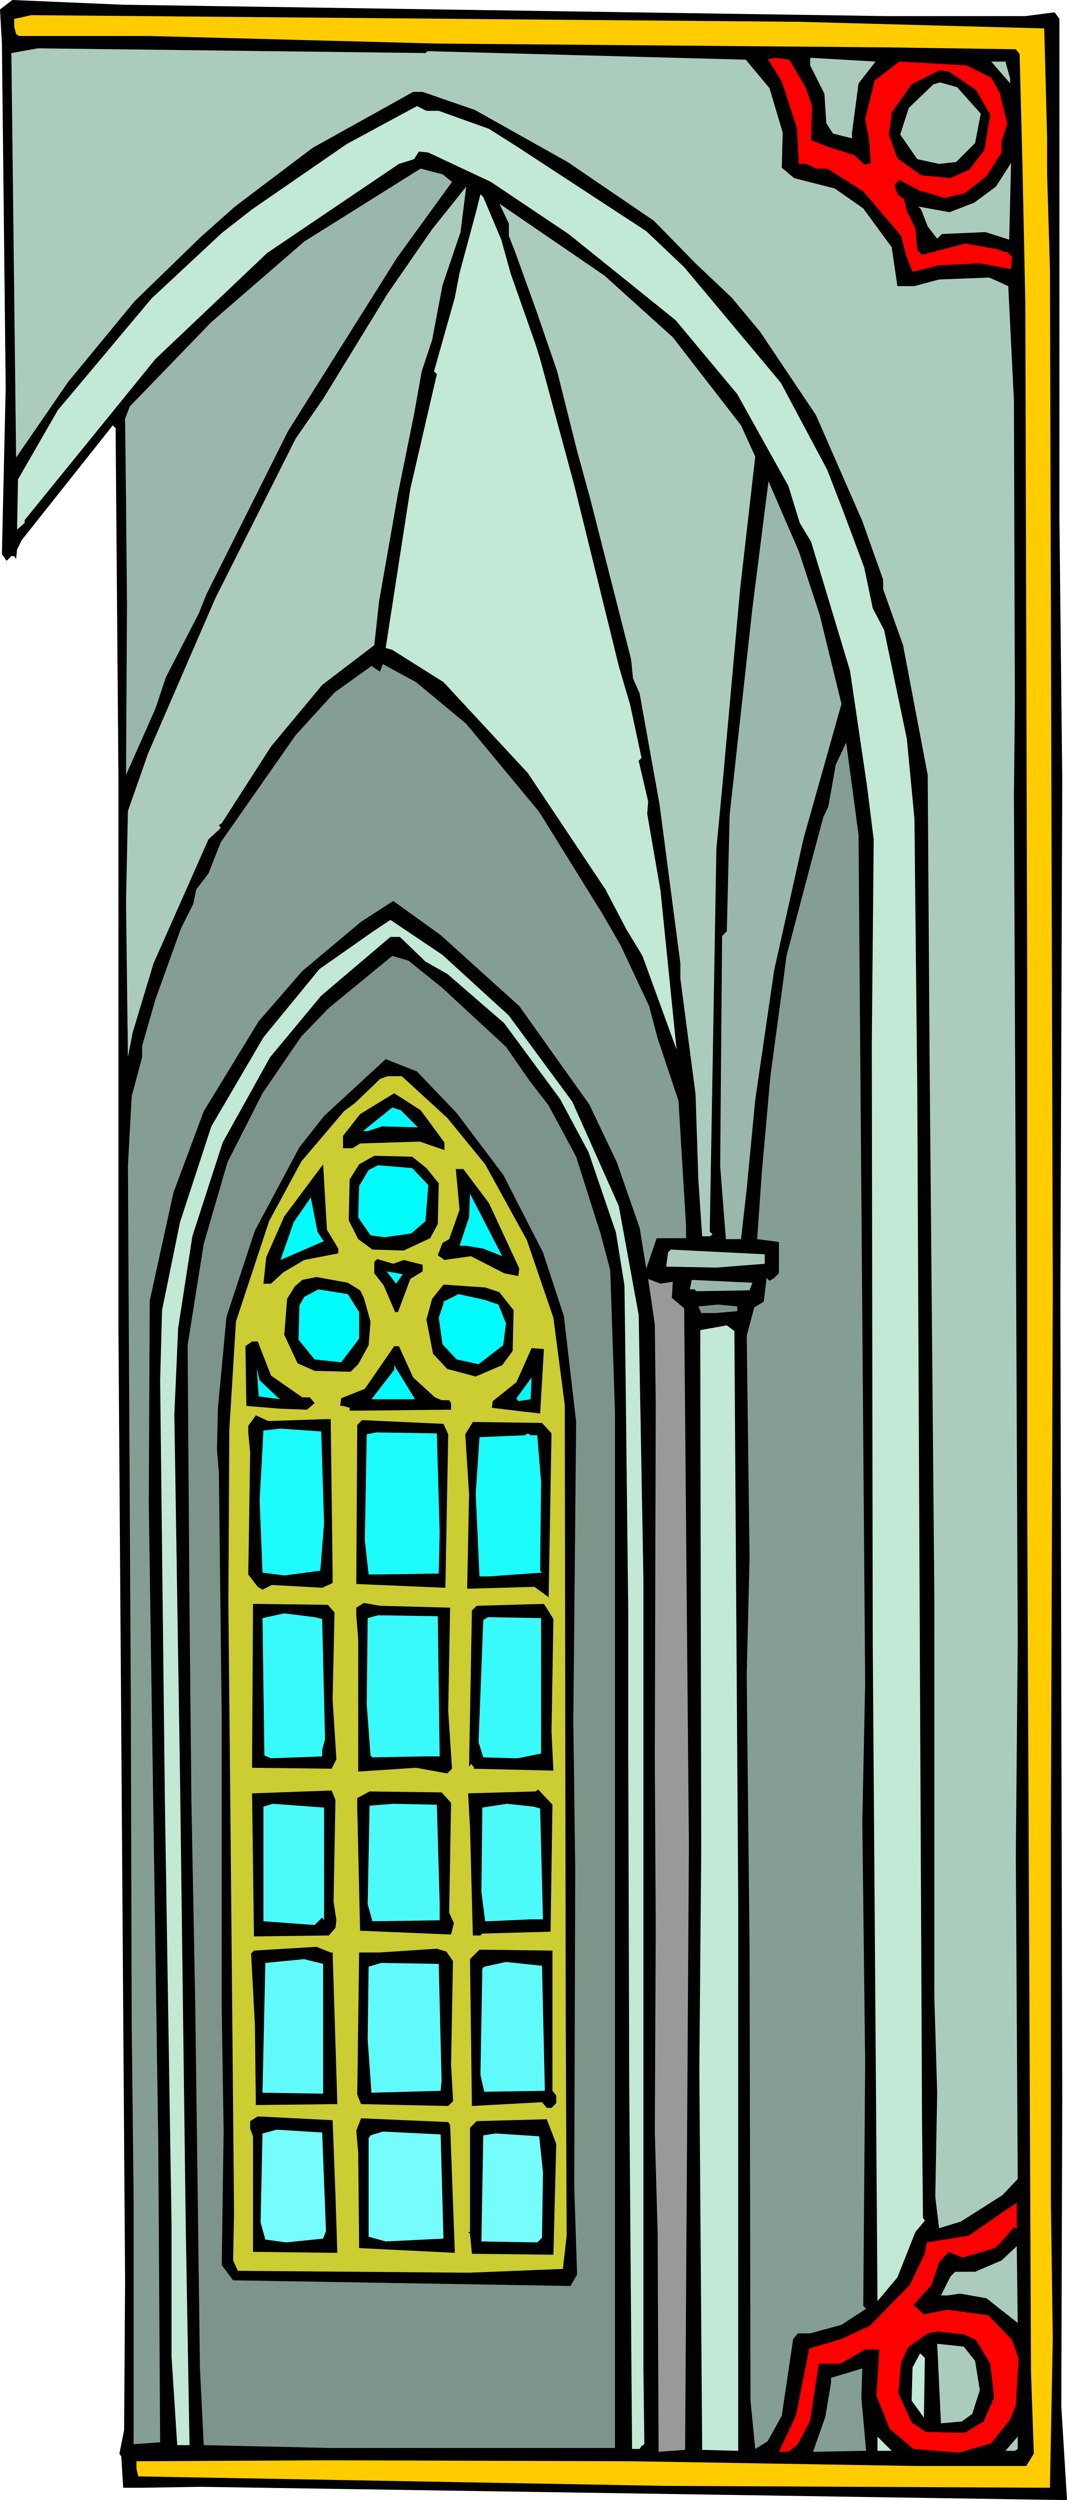
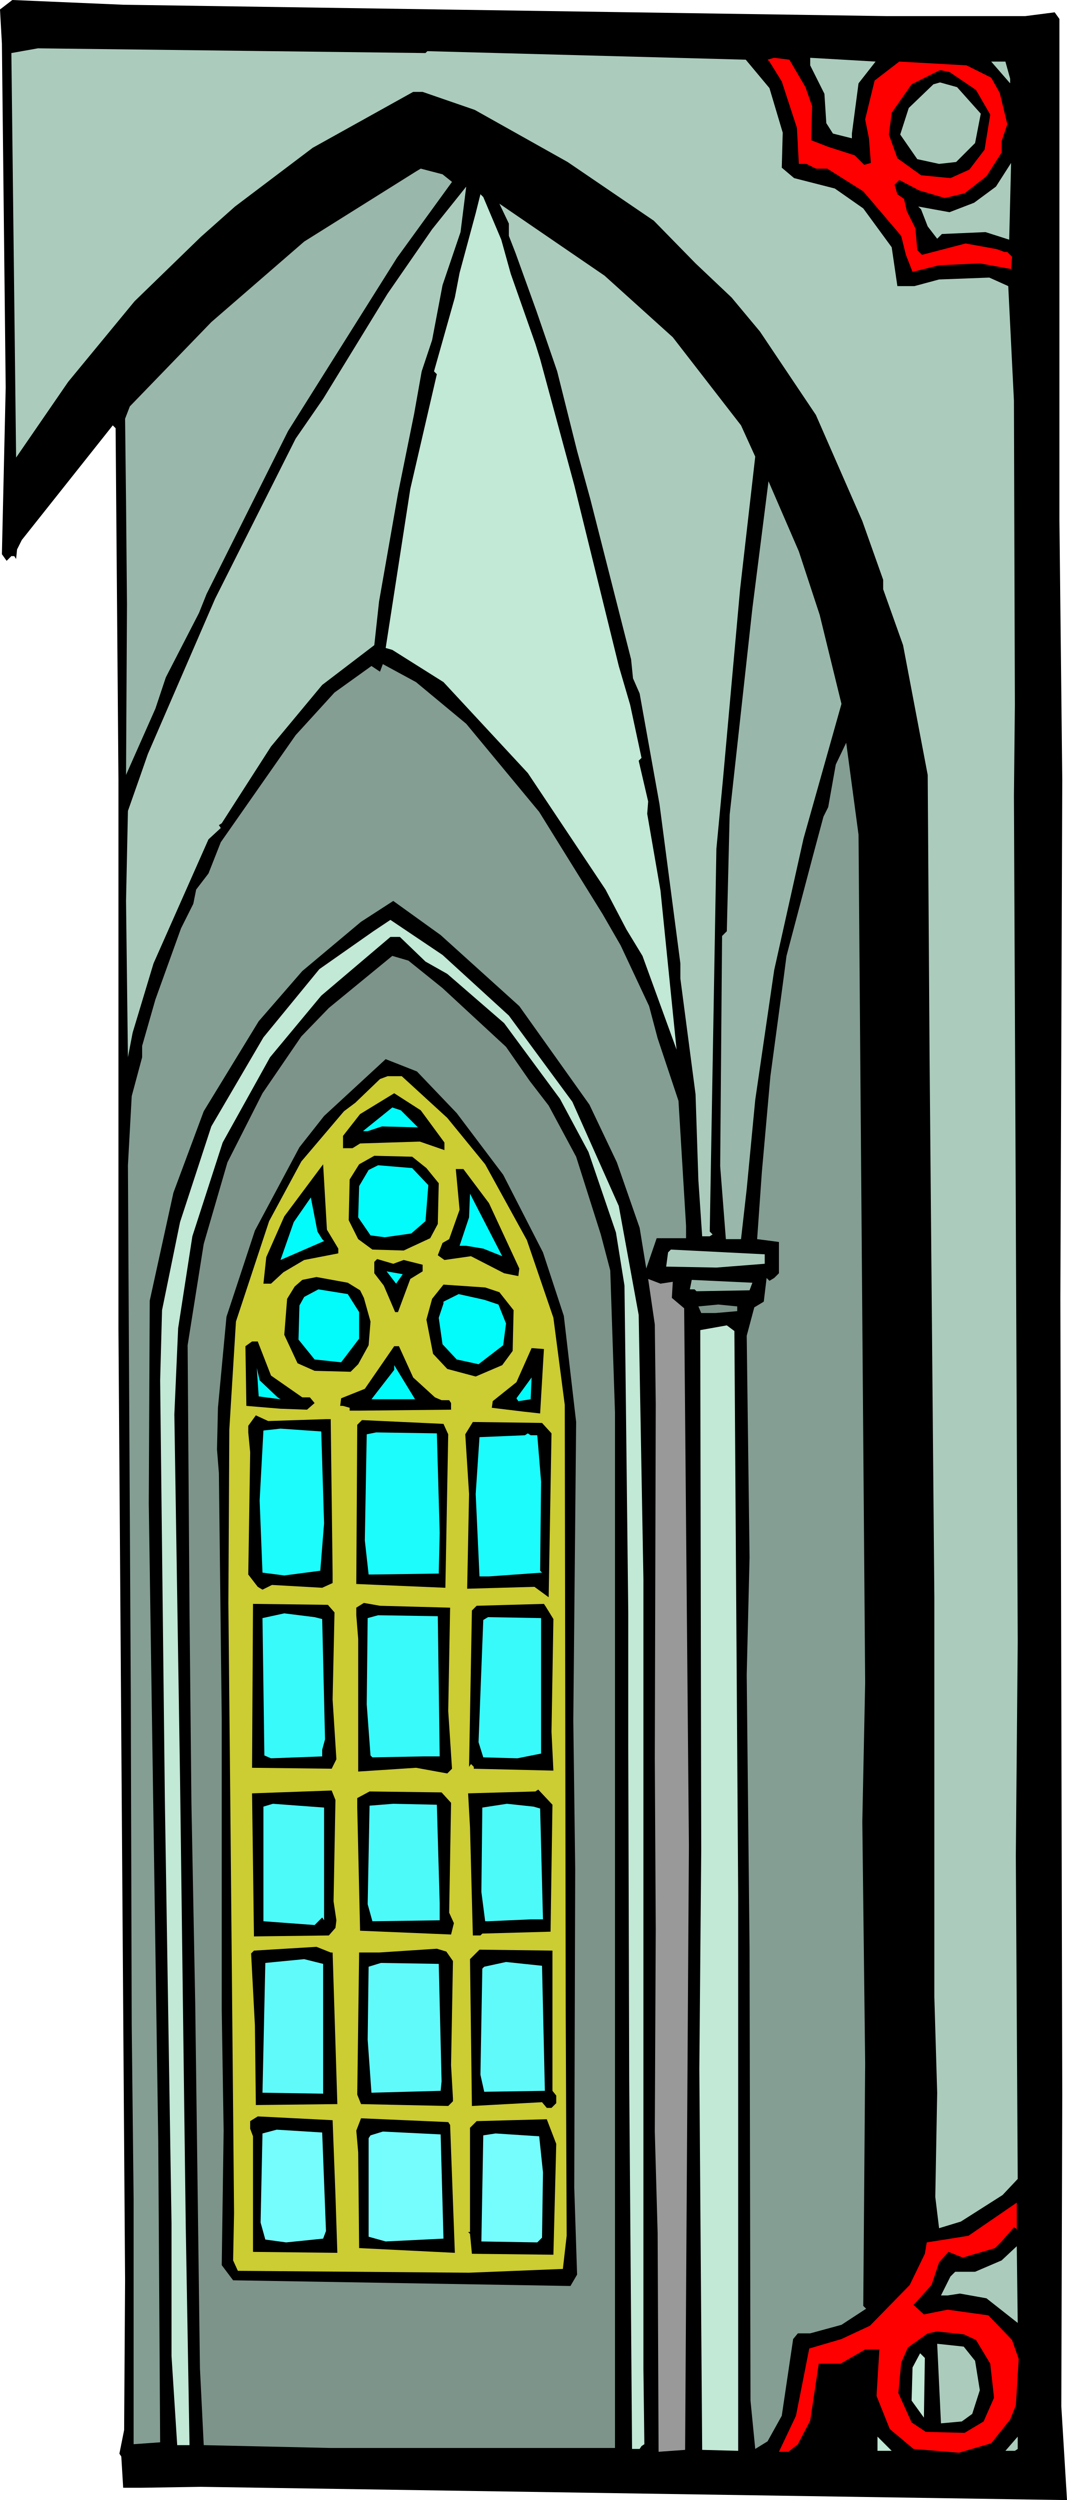
<svg xmlns="http://www.w3.org/2000/svg" fill-rule="evenodd" height="8.789in" preserveAspectRatio="none" stroke-linecap="round" viewBox="0 0 1126 2639" width="3.752in">
  <style>.brush1{fill:#000}.pen1{stroke:none}.brush3{fill:#abccbd}.brush4{fill:red}.brush5{fill:#c2e8d6}.brush6{fill:#99b8ab}.brush7{fill:#849e94}.brush8{fill:#7d948a}.brush10{fill:#02fcfc}</style>
  <path class="pen1 brush1" d="M1118 180v369l3 274-2 547 2 842-1 328 6 99-914-14-64 1h-18l-2-33-2-3 5-25 1-158-7-1004V823l-3-371-3-3-96 121-5 10-1 10-2-3h-3l-5 5-5-7 4-176L2 46 0 10 13 0l117 5 805 12h147l31-4 5 7v160z" />
-   <path class="pen1" style="fill:#fc0" d="M1105 145v38l3 101 3 1079-2 564v399l2 142-3 158-406-2-556-10-2-8v-8l200-1 323 1 300 5h116l8-13-3-86-4-923v-550l-2-712-3-144-3-118-4-5-138-2-472-4-305-8H20l-3-2-2-8v-8l18-4 574 5 236 2 259 7 3 115z" />
  <path class="pen1 brush3" d="m812 93 14 47-1 37 13 11 43 11 30 21 30 41 6 41h18l26-7 53-2 20 9 6 121 1 321-1 96 4 893-2 226 2 341-16 17-44 28-23 7-4-33 2-110-3-101v-422l-5-567-2-301-26-137-21-59v-10l-22-62-49-112-59-88-30-36-38-36-44-45-91-62-98-55-55-19h-10l-106 59-82 62-36 32-70 68-70 85-55 80-5-427 28-5 409 5 2-2 336 9 25 30z" />
  <path class="pen1 brush4" d="m850 92 7 20-1 36 18 7 28 9 10 10 7-2-2-26-4-20 10-41 26-20 71 4 26 13 9 16 8 33-6 18v12l-16 25-23 18-21 5-27-8-21-11-5 5 3 10 7 5 3 13 9 18 2 23 5 5 46-12 33 6 8 3h3l5 5-1 13-33-6-43 2-28 7-7-18-5-20-40-47-38-24h-12l-10-5h-8l-2-38-16-49-13-21-2-2 7-2 16 2 17 29z" />
  <path class="pen1 brush3" d="m906 88-7 53v5l-20-5-7-11-2-31-15-30v-8l69 4-18 23zm160-5v5l-20-23h15l5 18z" />
  <path class="pen1 brush1" d="m1030 95 15 26-6 37-16 21-20 9-31-3-25-18-9-25 3-23 21-30 30-15 10 2 28 19z" />
  <path class="pen1 brush3" d="m1035 120-6 31-20 20-18 2-23-5-18-26 9-28 26-25 7-2 18 5 25 28z" />
-   <path class="pen1 brush5" d="m463 117 53 19 30 19 136 89 40 38 102 122 49 92 17 44 22 59 9 43 12 23 24 115 8 84 3 285 5 1088 1 104 2 3-10 12-19 48-21 25-5-694-1-633 2-216-7-56-18-122-41-136-12-20-12-39-54-97-65-78-113-91-82-55-66-31-10-1-5 8-16 5-139 94-118 112L26 549v3l-8 7 1-53 42-73 99-118 74-69 32-25 100-69 74-40 10 5h13z" />
  <path class="pen1 brush3" d="m1040 245-46 2-5 5-10-13-7-18-3-3 33 6 26-10 23-17 16-25-2 81-25-8z" />
  <path class="pen1 brush6" d="m477 192-58 80-115 183-86 172-8 20-35 68-11 33-31 70 1-180-1-109-1-87 5-13 86-89 98-85 118-74 5-3 23 6 10 8z" />
  <path class="pen1 brush3" d="m467 301-11 58-11 33-8 45-17 84-20 114-5 46-55 42-54 65-52 81-3 2 2 3-13 12-58 131-22 73-5 26-2-165 2-95 13-37 8-23 71-164 85-169 29-42 68-111 47-68 36-45-6 48-19 56z" />
  <path class="pen1 brush5" d="m529 253 10 36 26 74 5 16 36 133 47 191 12 41 12 56-3 3 10 43-1 13 14 81 17 168-36-99-17-28-22-42-82-123-89-96-54-34-7-2 26-168 28-121-3-3 22-78 5-26 17-63 5-20 3 3 19 45z" />
  <path class="pen1 brush3" d="m710 356 72 93 15 33-16 140-18 200-7 74-7 404 3 3-3 2h-8l-4-59-3-91-16-122v-16l-22-168-21-117-7-16-2-20-43-169-14-51-21-84-22-64-22-61-7-18v-13l-10-21 111 76 72 65z" />
  <path class="pen1 brush6" d="m865 649 23 94-40 142-31 139-20 137-9 94-6 53h-16l-6-77 2-243 5-5 3-123 24-218 17-134 32 74 22 67z" />
  <path class="pen1 brush7" d="m492 764 77 93 67 108 19 33 30 64 9 34 22 66 8 132v13h-31l-11 32-7-43-24-69-29-61-74-104-83-75-50-36-34 22-62 52-46 53-58 95-32 86-25 114-1 214 10 673 2 318-28 2v-259l-2-183-1-351-3-557 4-73 11-41v-12l14-49 27-75 13-26 3-15 13-17 13-33 79-113 41-45 39-28 9 6 3-8 35 19 53 44zm421 1012-3 147 3 255-2 256 3 3-26 17-33 9h-13l-5 6-12 81-15 27-13 8-5-51-1-478-3-288 3-124-3-234 8-30 10-6 3-25 3 3 5-3 5-5v-33l-15-2-8-1 5-71 9-101 14-104 3-23 28-106 11-41 5-10 8-45 11-23 13 97 7 895z" />
  <path class="pen1 brush5" d="m537 1072 67 91 49 110 21 115 5 279v834l1 79-3 2-2 3h-8l-3-389-1-351v-142l-3-265-1-81-9-56-29-85-30-56-59-80-60-52-23-13-27-26h-10l-73 62-54 65-50 90-32 99-15 97-4 91 6 384 6 471 4 233h-13l-6-94v-140l-7-445-5-445 2-74 19-93 33-101 55-94 59-72 57-40 18-12 55 37 70 64z" />
  <path class="pen1 brush8" d="m467 1043 67 62 25 36 20 26 29 54 26 82 10 38 5 150v1093H349l-134-3-4-81-5-386-4-211-2-201-2-282 17-107 25-86 37-73 41-60 29-30 67-55 17 5 36 29z" />
  <path class="pen1 brush1" d="m482 1175 49 65 42 82 22 67 13 112-3 315 2 157-1 336 3 92-7 12-356-6-12-16 2-142-2-127v-308l-3-259-2-25 1-44 9-96 30-91 47-88 26-33 65-60 33 13 42 44z" />
  <path class="pen1" style="fill:#cc3" d="m472 1180 40 49 44 80 28 82 12 92 1 640 1 237-4 35-99 4-244-2-5-11 1-50-4-438-2-206 1-183 7-114 35-106 34-63 45-53 12-9 26-25 8-3h15l48 44z" />
  <path class="pen1 brush1" d="M469 1206v8l-26-9-63 2-8 5h-10v-13l18-23 36-22 28 18 25 34z" />
  <path class="pen1 brush10" d="m441 1190-38-1-15 5h-5l31-25 9 3 18 18z" />
  <path class="pen1 brush1" d="m450 1233 13 16-1 43-8 15-28 13-33-1-15-11-10-20 1-43 10-16 16-9 40 1 15 12zm-93 85v5l-36 7-22 13-13 12h-8l3-28 19-43 41-55 4 69 12 20z" />
  <path class="pen1 brush10" d="m452 1251-3 38-15 13-28 4-15-2-13-19 1-33 10-17 10-5 36 3 17 18z" />
  <path class="pen1 brush1" d="m516 1270 32 69-1 8-15-3-35-18-28 4-7-5 5-13 7-4 11-31-4-43h8l27 36z" />
  <path class="pen1 brush10" d="m510 1318-18-3h-7l10-30 1-25 34 66-20-8zm-170-10 2 2-46 20 14-40 18-26 7 36 5 8z" />
  <path class="pen1 brush3" d="m807 1334-51 4-53-1 2-15 3-3 99 5v10z" />
  <path class="pen1 brush1" d="m426 1330 20 5v7l-13 8-13 35h-3l-12-28-10-13v-12l3-3 17 5 11-4z" />
  <path class="pen1 brush10" d="m418 1355-10-13 17 3-7 10z" />
  <path class="pen1" style="fill:#999" d="m710 1353-1 17 13 11 5 567-4 638-28 2-1-231-3-107 1-214-1-180 1-374-1-84-7-48 13 5 13-2z" />
  <path class="pen1 brush6" d="m791 1362-56 1-2-2h-5l2-10 64 3-3 8z" />
  <path class="pen1 brush1" d="m380 1362 4 8 7 25-2 25-11 20-8 8-38-1-18-8-14-30 3-38 8-13 8-7 15-3 33 6 13 8zm147 2 15 19-1 43-11 15-28 12-30-8-15-16-7-36 6-22 12-15 44 3 15 5z" />
  <path class="pen1 brush10" d="M379 1385v28l-19 25-28-3-17-21 1-36 5-9 15-8 31 5 12 19zm147-8 8 20-3 23-26 20-23-5-15-16-4-28 5-15v-2l16-8 27 6 15 5z" />
  <path class="pen1 brush8" d="m778 1384-23 2h-15l-3-7 21-2 20 2v5z" />
  <path class="pen1 brush5" d="M779 2000v587l-38-1-3-402 2-231-1-539v-10l28-5 8 6 4 595z" />
  <path class="pen1 brush1" d="m286 1452 33 23h8l5 6-8 7-28-1-36-3-1-63 7-5h6l14 36zm150 2 23 21 7 3h8l2 3v7l-96 1h-11v-3l-7-2h-3l1-8 25-10 31-45h5l15 33zm134 38-18-2-33-4 1-7 25-20 16-36 13 1-4 68z" />
  <path class="pen1 brush10" d="m392 1477 24-31v-5l22 36h-46zm-99-2 3 2-23-3-2-30 3 13 19 18zm254 4-2-3 16-22-1 23-13 2z" />
  <path class="pen1 brush1" d="M344 1498h5l2 163v10l-11 5-53-3-10 5-5-3-10-13 2-129-2-21v-7l8-11 13 6 61-2zm129 16-3 162-94-4 1-168 5-5 86 4 5 11zm109-1-3 173-15-11-71 2 2-100-4-63 8-13 73 1 10 11z" />
  <path class="pen1" d="m342 1608-4 50-38 5-23-3-3-76 4-74 18-2 43 3 3 97zm225-93 4 49-1 94 2 2-56 4h-10l-4-87 4-60 48-2 3-2 3 2h7zm-103 103-1 43-71 1h-3l-4-36 2-112 10-2 64 1 3 105z" style="fill:#1cfcfc" />
  <path class="pen1 brush1" d="m584 1709-2 119 2 41-84-2v-2l-3-3-2 3 3-165 5-5 71-2 2 3 8 13zm-109-12-2 109 4 61-5 5-33-6-61 4v-140l-2-25v-8l8-5 17 3 74 2zm-122 5-2 92 4 63-5 10-84-1 1-173 79 1 7 8z" />
  <path class="pen1" d="m340 1709 3 127-3 11v7l-54 2-7-3-2-145 23-5 32 4 8 2zm124 145h-17l-54 1-2-2-4-54 1-91 11-3 63 1 2 148zm107-3-25 5-36-1-5-16 5-129 5-3 56 1v143z" style="fill:#38fafa" />
  <path class="pen1 brush1" d="m581 2039-72 2-2 2h-8l-3-114-2-36 71-2 3-2 15 16-2 134zm-229-32 3 20-1 8-7 8-79 1-2-151 84-3 4 10-2 107zm124-104-2 116 5 11-3 12-96-4-3-130v-10l13-7 76 1 10 11z" />
  <path class="pen1" d="m570 1909 3 117h-13l-45 2h-3l-4-31 1-89 26-4 28 3 7 2zm-106 100v18l-71 1-5-18 2-104 25-2 46 1 3 104zm-122 8v10l-2-3-8 8-54-4v-121l10-3 54 4v109z" style="fill:#4dfafa" />
  <path class="pen1 brush1" d="m351 2061 5 160-86 1-1-84-4-76 3-3 66-4 15 6h2zm127 9-2 110 2 35v3l-5 5-92-2-4-10 2-150h21l61-4 10 3 7 10zm105 137 4 5v8l-5 5h-5l-5-6-74 4-2-155 10-10 77 1v148z" />
  <path class="pen1" d="m341 2210-64-1 3-137 41-4 20 5v137zm234-3-64 1-4-18 2-112 2-2 23-5 38 4 3 132zm-109-10-1 10-73 2-4-56 1-77 13-4 61 1 3 124z" style="fill:#61fafa" />
  <path class="pen1 brush1" d="m584 2380-86-1-2-21-2-2h2v-110l7-7 74-2 10 26-3 117zm-230-63 2 61-89-1v-122l-3-8v-8l8-5 79 4 3 79zm121-74 5 135-101-5-1-101-2-23 5-13 92 4 2 3z" />
  <path class="pen1" d="m344 2355-3 8-39 4-22-3-5-18 2-94 15-4 48 3 4 104zm124 8-61 3-18-5v-104l2-3 13-4 61 3 3 110zm105-70-1 69-5 5-59-1 2-112 13-2 46 3 4 38z" style="fill:#75fcfc" />
  <path class="pen1 brush4" d="m1070 2351-13 15-7 7-34 10-15-6-10 11-8 24-19 21 11 10 25-5 43 6 25 26 7 20-3 49-6 15-20 25-34 10-48-4-25-21-14-35 3-49h-15l-26 15h-23l-9 60-13 25-10 8h-10l18-38 14-71 34-10 30-14 42-43 16-33 2-12 44-7 51-35v28l-3-2z" />
  <path class="pen1 brush3" d="m1041 2426-28-5-13 2h-7l10-20 5-5h21l28-12 16-15 1 81-33-26z" />
  <path class="pen1 brush1" d="m1030 2470 15 25 4 36-11 25-20 12-41-1-15-10-14-31 3-32 7-16 21-15 10-2 28 3 13 6z" />
  <path class="pen1 brush3" d="m1029 2492 5 31-8 25-11 8-22 2-4-84 28 3 12 15z" />
  <path class="pen1 brush5" d="m975 2552-13-18 1-35 8-15 5 5-1 63z" />
-   <path class="pen1 brush7" d="m914 2587-56 1 13-37 6-36v-5l33-10-1 31 5 56z" />
  <path class="pen1 brush3" d="M1071 2587h-10l13-15v13l-3 2z" />
  <path class="pen1 brush5" d="M926 2587v-15l15 15h-15z" />
</svg>